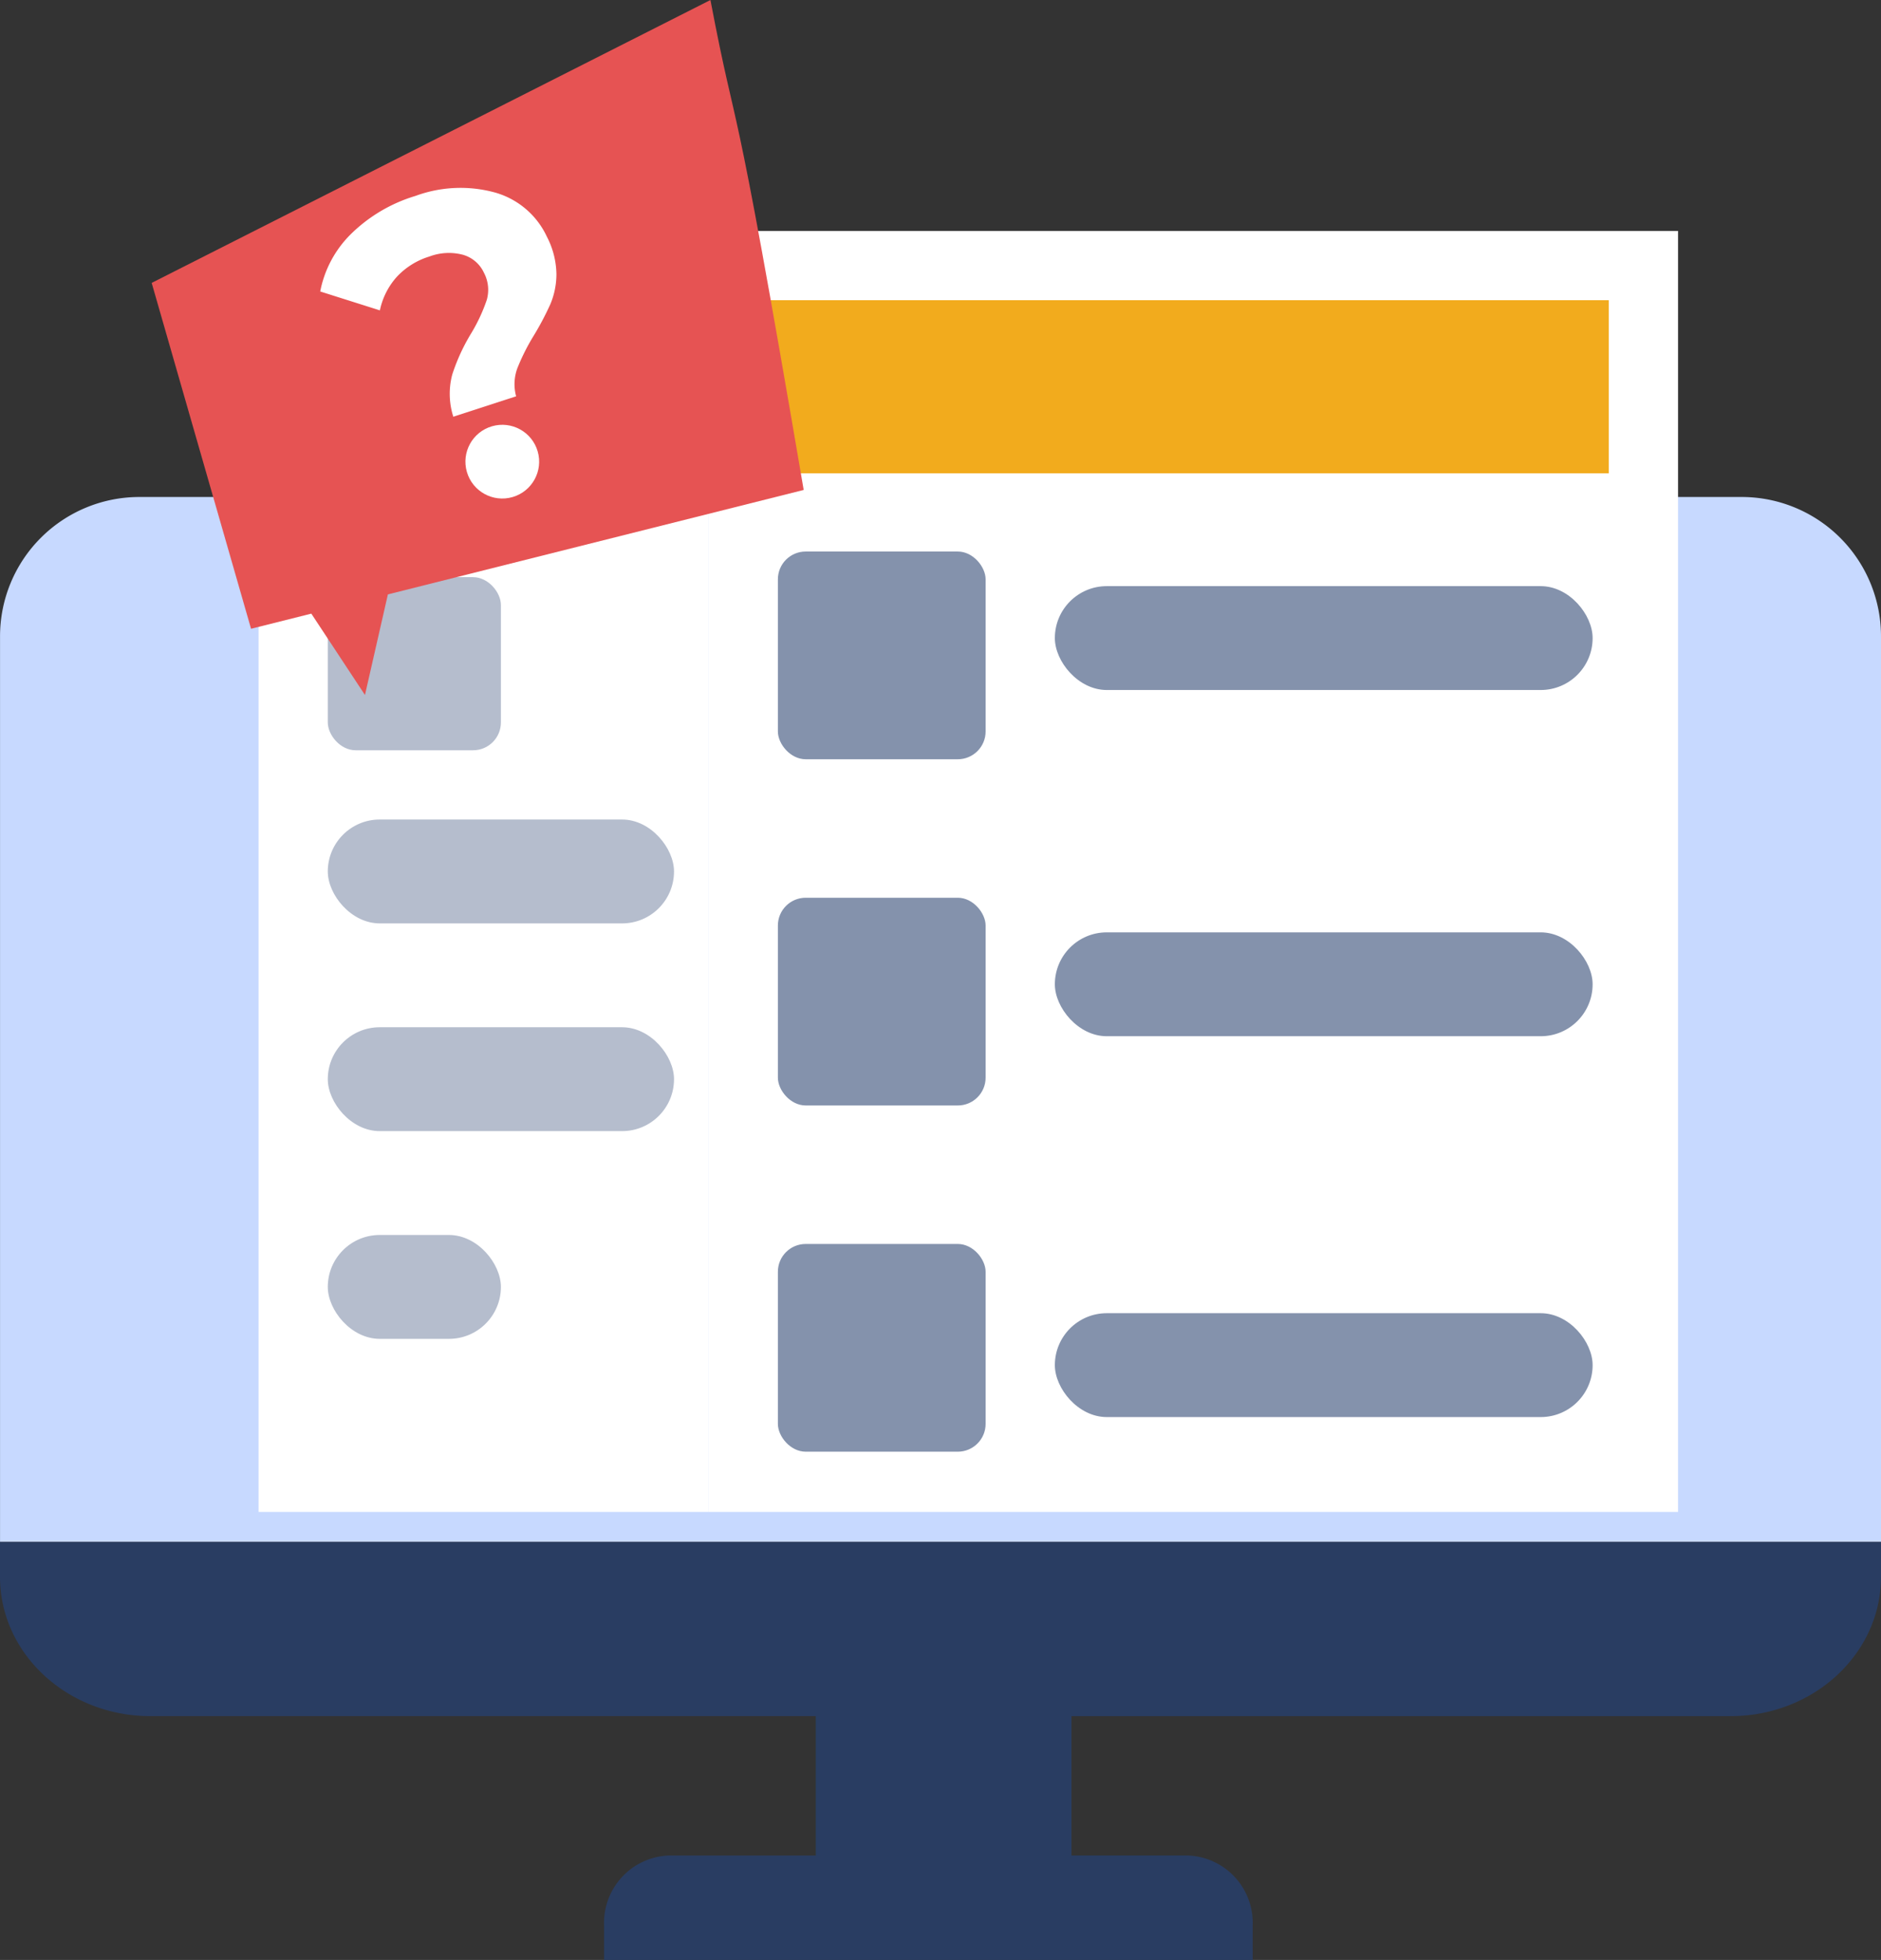
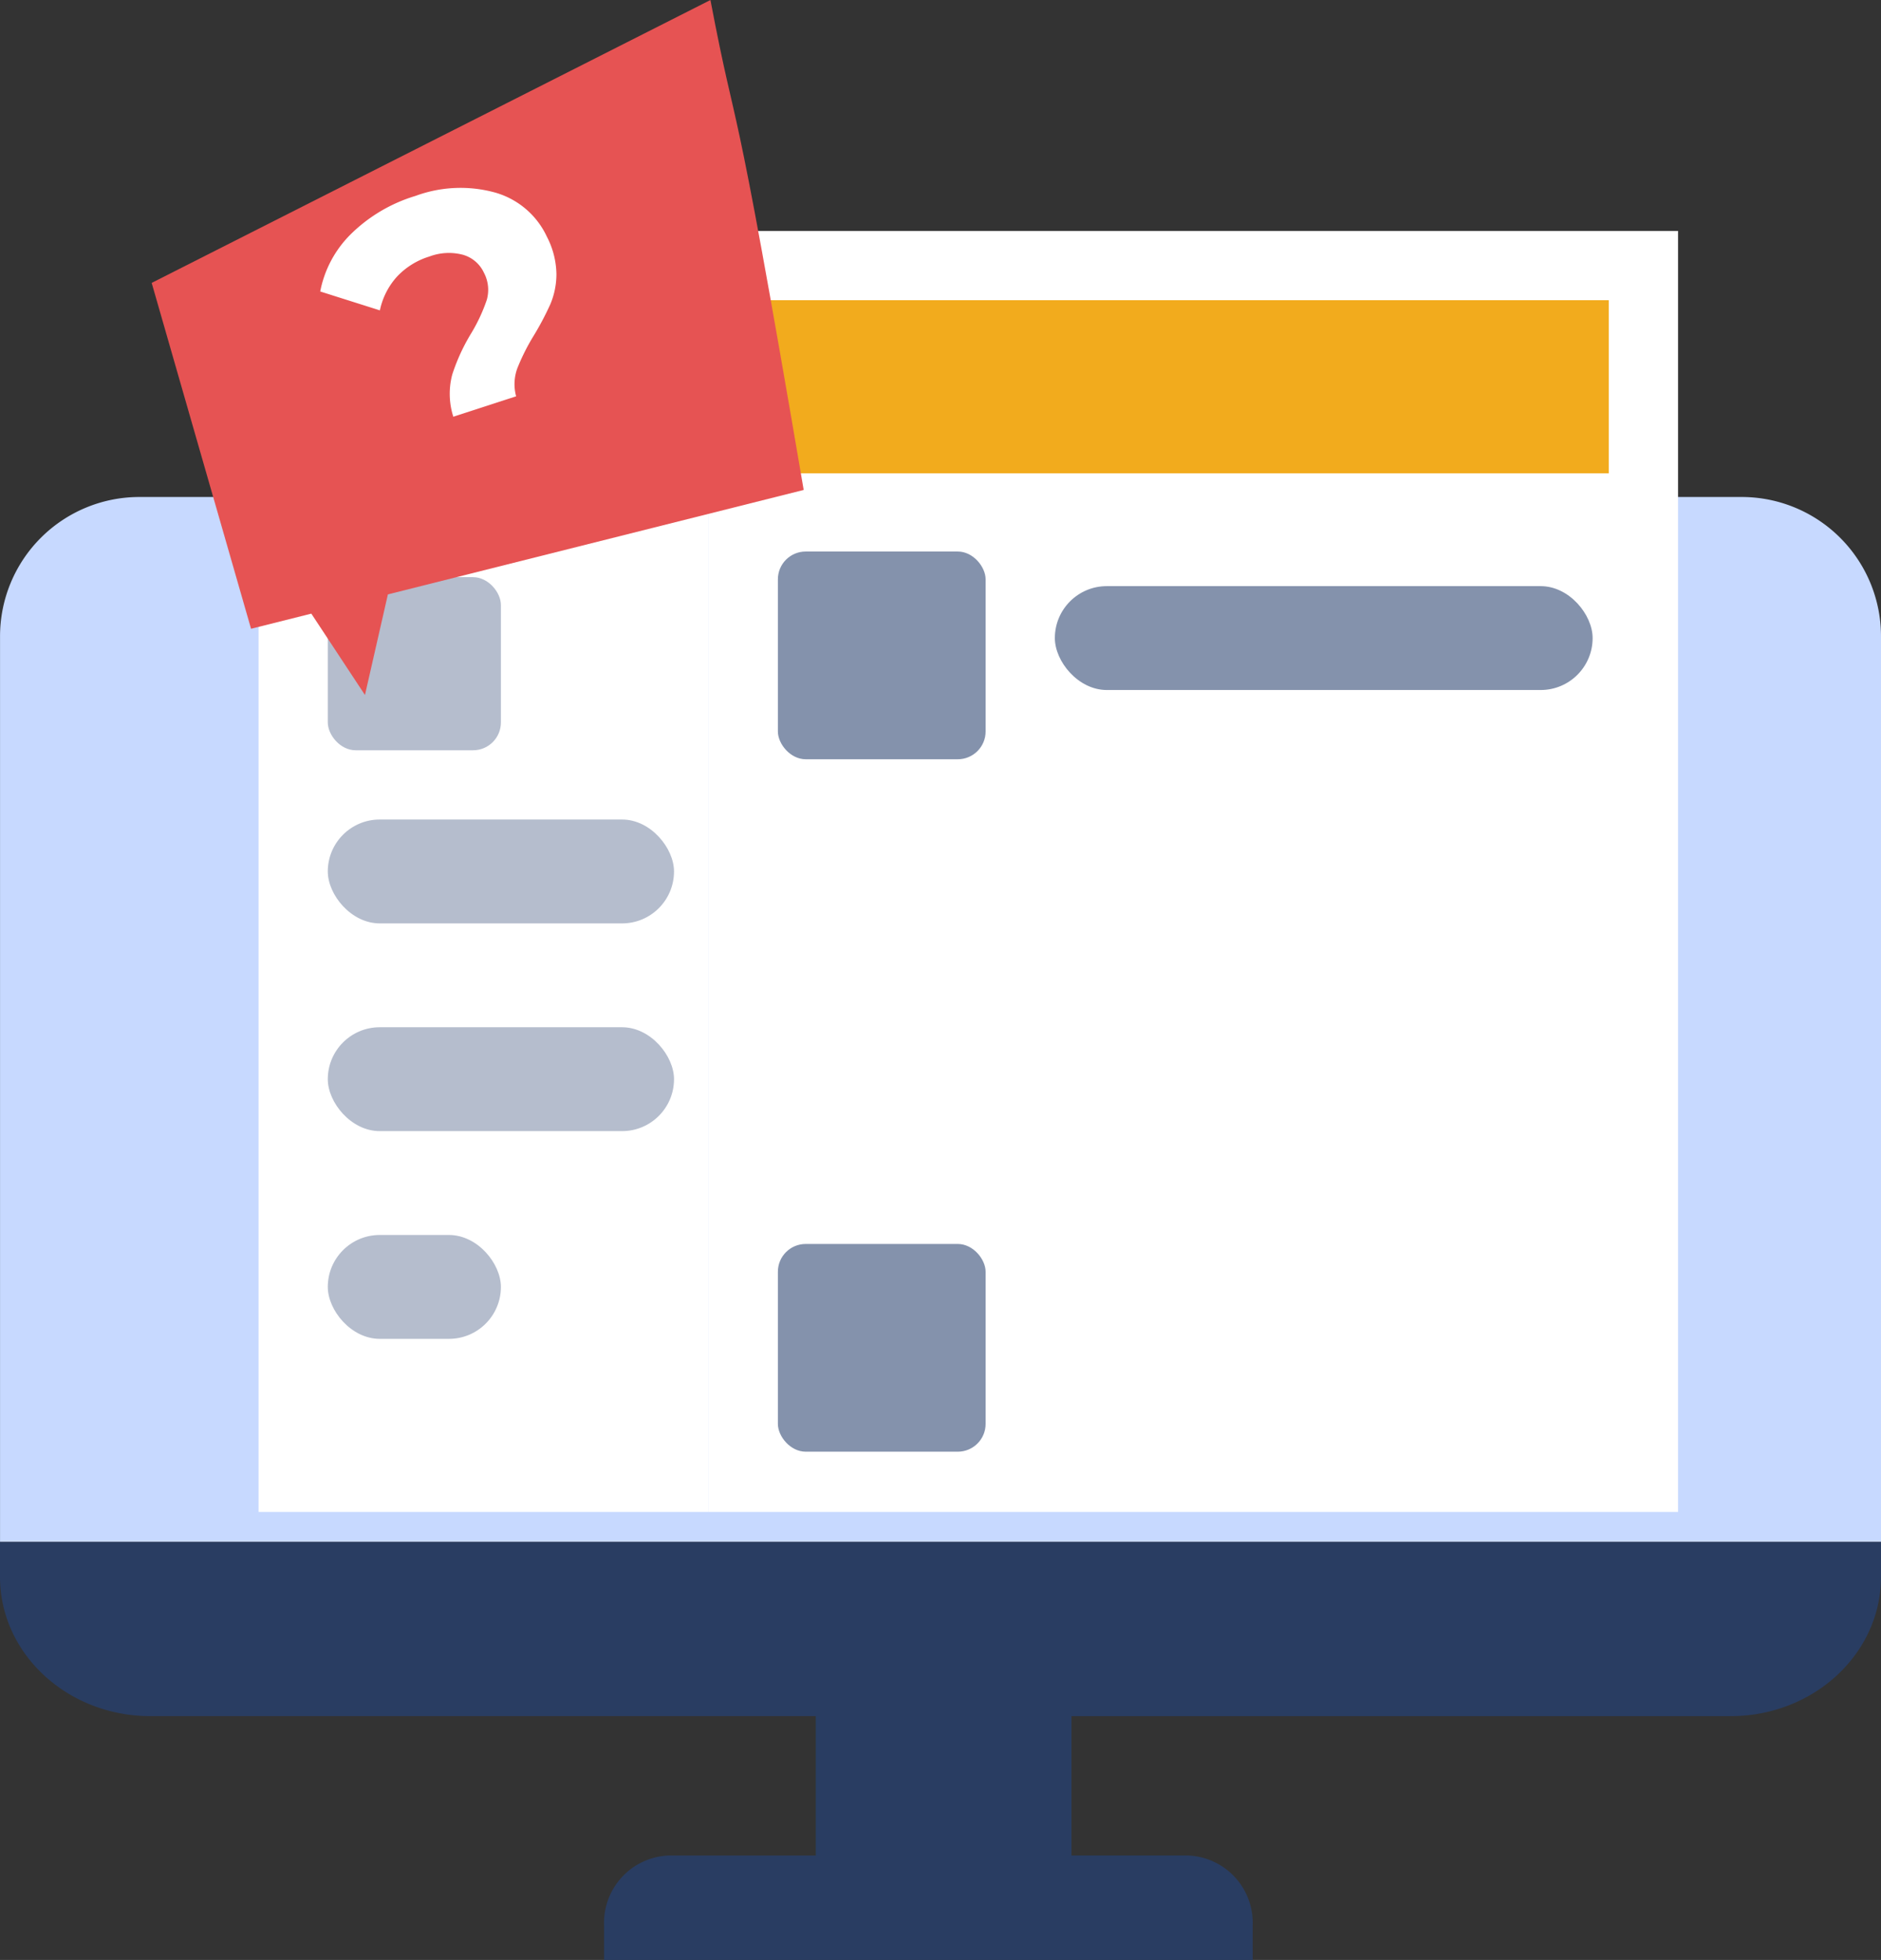
<svg xmlns="http://www.w3.org/2000/svg" width="202.846" height="211.362" viewBox="0 0 202.846 211.362">
  <rect x="0" y="0" width="202.846" height="211.362" fill="#333333" stroke="none" />
  <defs>
    <style>.a{fill:#c7d9ff;}.b{fill:#293d62;}.c{fill:#fff;}.d{fill:#f2ab1d;}.e,.f{fill:#8492ac;}.f{opacity:0.6;}.g{fill:#e65353;}</style>
  </defs>
  <g transform="translate(-739.819 -907.07)">
    <g transform="translate(739.819 960.666)">
      <path class="a" d="M225.222,256.13H398.016a15.025,15.025,0,0,1,15.026,15.025v97.666H210.2V271.155A15.025,15.025,0,0,1,225.222,256.13Z" transform="translate(-210.196 -256.13)" />
      <path class="b" d="M65.142,45.074V41.318a7.267,7.267,0,0,1,7-7.51h15.83V18.78H16.227C7.265,18.78,0,12.053,0,3.757V0H202.845V3.757c0,8.3-7.265,15.024-16.227,15.024H115.545V33.807h12.544a7.267,7.267,0,0,1,7,7.51v3.757Z" transform="translate(0 112.692)" />
    </g>
    <rect class="c" width="48.537" height="138.143" transform="translate(767.701 931.975)" />
    <rect class="c" width="104.541" height="138.143" transform="translate(816.238 931.975)" />
    <rect class="d" width="119.475" height="18.668" transform="translate(793.836 939.443)" />
    <rect class="e" width="57.992" height="11.201" rx="5.6" transform="translate(853.574 970.279)" />
-     <rect class="e" width="57.992" height="11.201" rx="5.6" transform="translate(853.574 1007.615)" />
-     <rect class="e" width="57.992" height="11.201" rx="5.6" transform="translate(853.574 1048.685)" />
    <rect class="e" width="22.402" height="22.402" rx="3" transform="translate(823.705 966.546)" />
    <rect class="c" width="29.869" transform="translate(775.168 1032.783)" />
    <rect class="f" width="37.336" height="11.201" rx="5.6" transform="translate(775.168 995.447)" />
    <rect class="f" width="18.668" height="18.668" rx="3" transform="translate(775.168 969.311)" />
    <g transform="translate(751.695 907.07)">
      <path class="g" d="M15.181,50.215l46.129,3.144C68.248,5.97,65.969,16.6,68.073,0L1.335,10.393,0,49.18l6.686.456L9.477,59.769Z" transform="matrix(0.951, -0.309, 0.309, 0.951, 0, 21.036)" />
      <path class="c" d="M10.771,19.55a21.031,21.031,0,0,1,3.37-3.645,18.224,18.224,0,0,0,2.673-2.88,3.954,3.954,0,0,0,.6-2.88,3.572,3.572,0,0,0-1.547-2.523,5.934,5.934,0,0,0-3.5-.943,7.989,7.989,0,0,0-4.015.994,7.746,7.746,0,0,0-2.862,2.88L0,6.627A11.846,11.846,0,0,1,5.067,1.758,16.838,16.838,0,0,1,12.963,0a14.038,14.038,0,0,1,8.288,2.319,8.817,8.817,0,0,1,3.823,6.245,9.035,9.035,0,0,1-.262,4.13A8.357,8.357,0,0,1,23.18,15.6a31.556,31.556,0,0,1-2.728,2.651,22.977,22.977,0,0,0-2.8,2.829A4.982,4.982,0,0,0,16.6,23.908H9.478A8.1,8.1,0,0,1,10.771,19.55Z" transform="matrix(0.951, -0.309, 0.309, 0.951, 20.609, 25.131)" />
-       <ellipse class="c" cx="3.975" cy="3.975" rx="3.975" ry="3.975" transform="translate(39.582 54.712) rotate(-106.2)" />
    </g>
    <rect class="f" width="37.336" height="11.201" rx="5.6" transform="translate(775.168 1017.848)" />
    <rect class="f" width="18.668" height="11.201" rx="5.6" transform="translate(775.168 1040.25)" />
-     <rect class="e" width="22.402" height="22.402" rx="3" transform="translate(823.705 1003.882)" />
    <rect class="e" width="22.402" height="22.402" rx="3" transform="translate(823.705 1041.218)" />
  </g>
</svg>